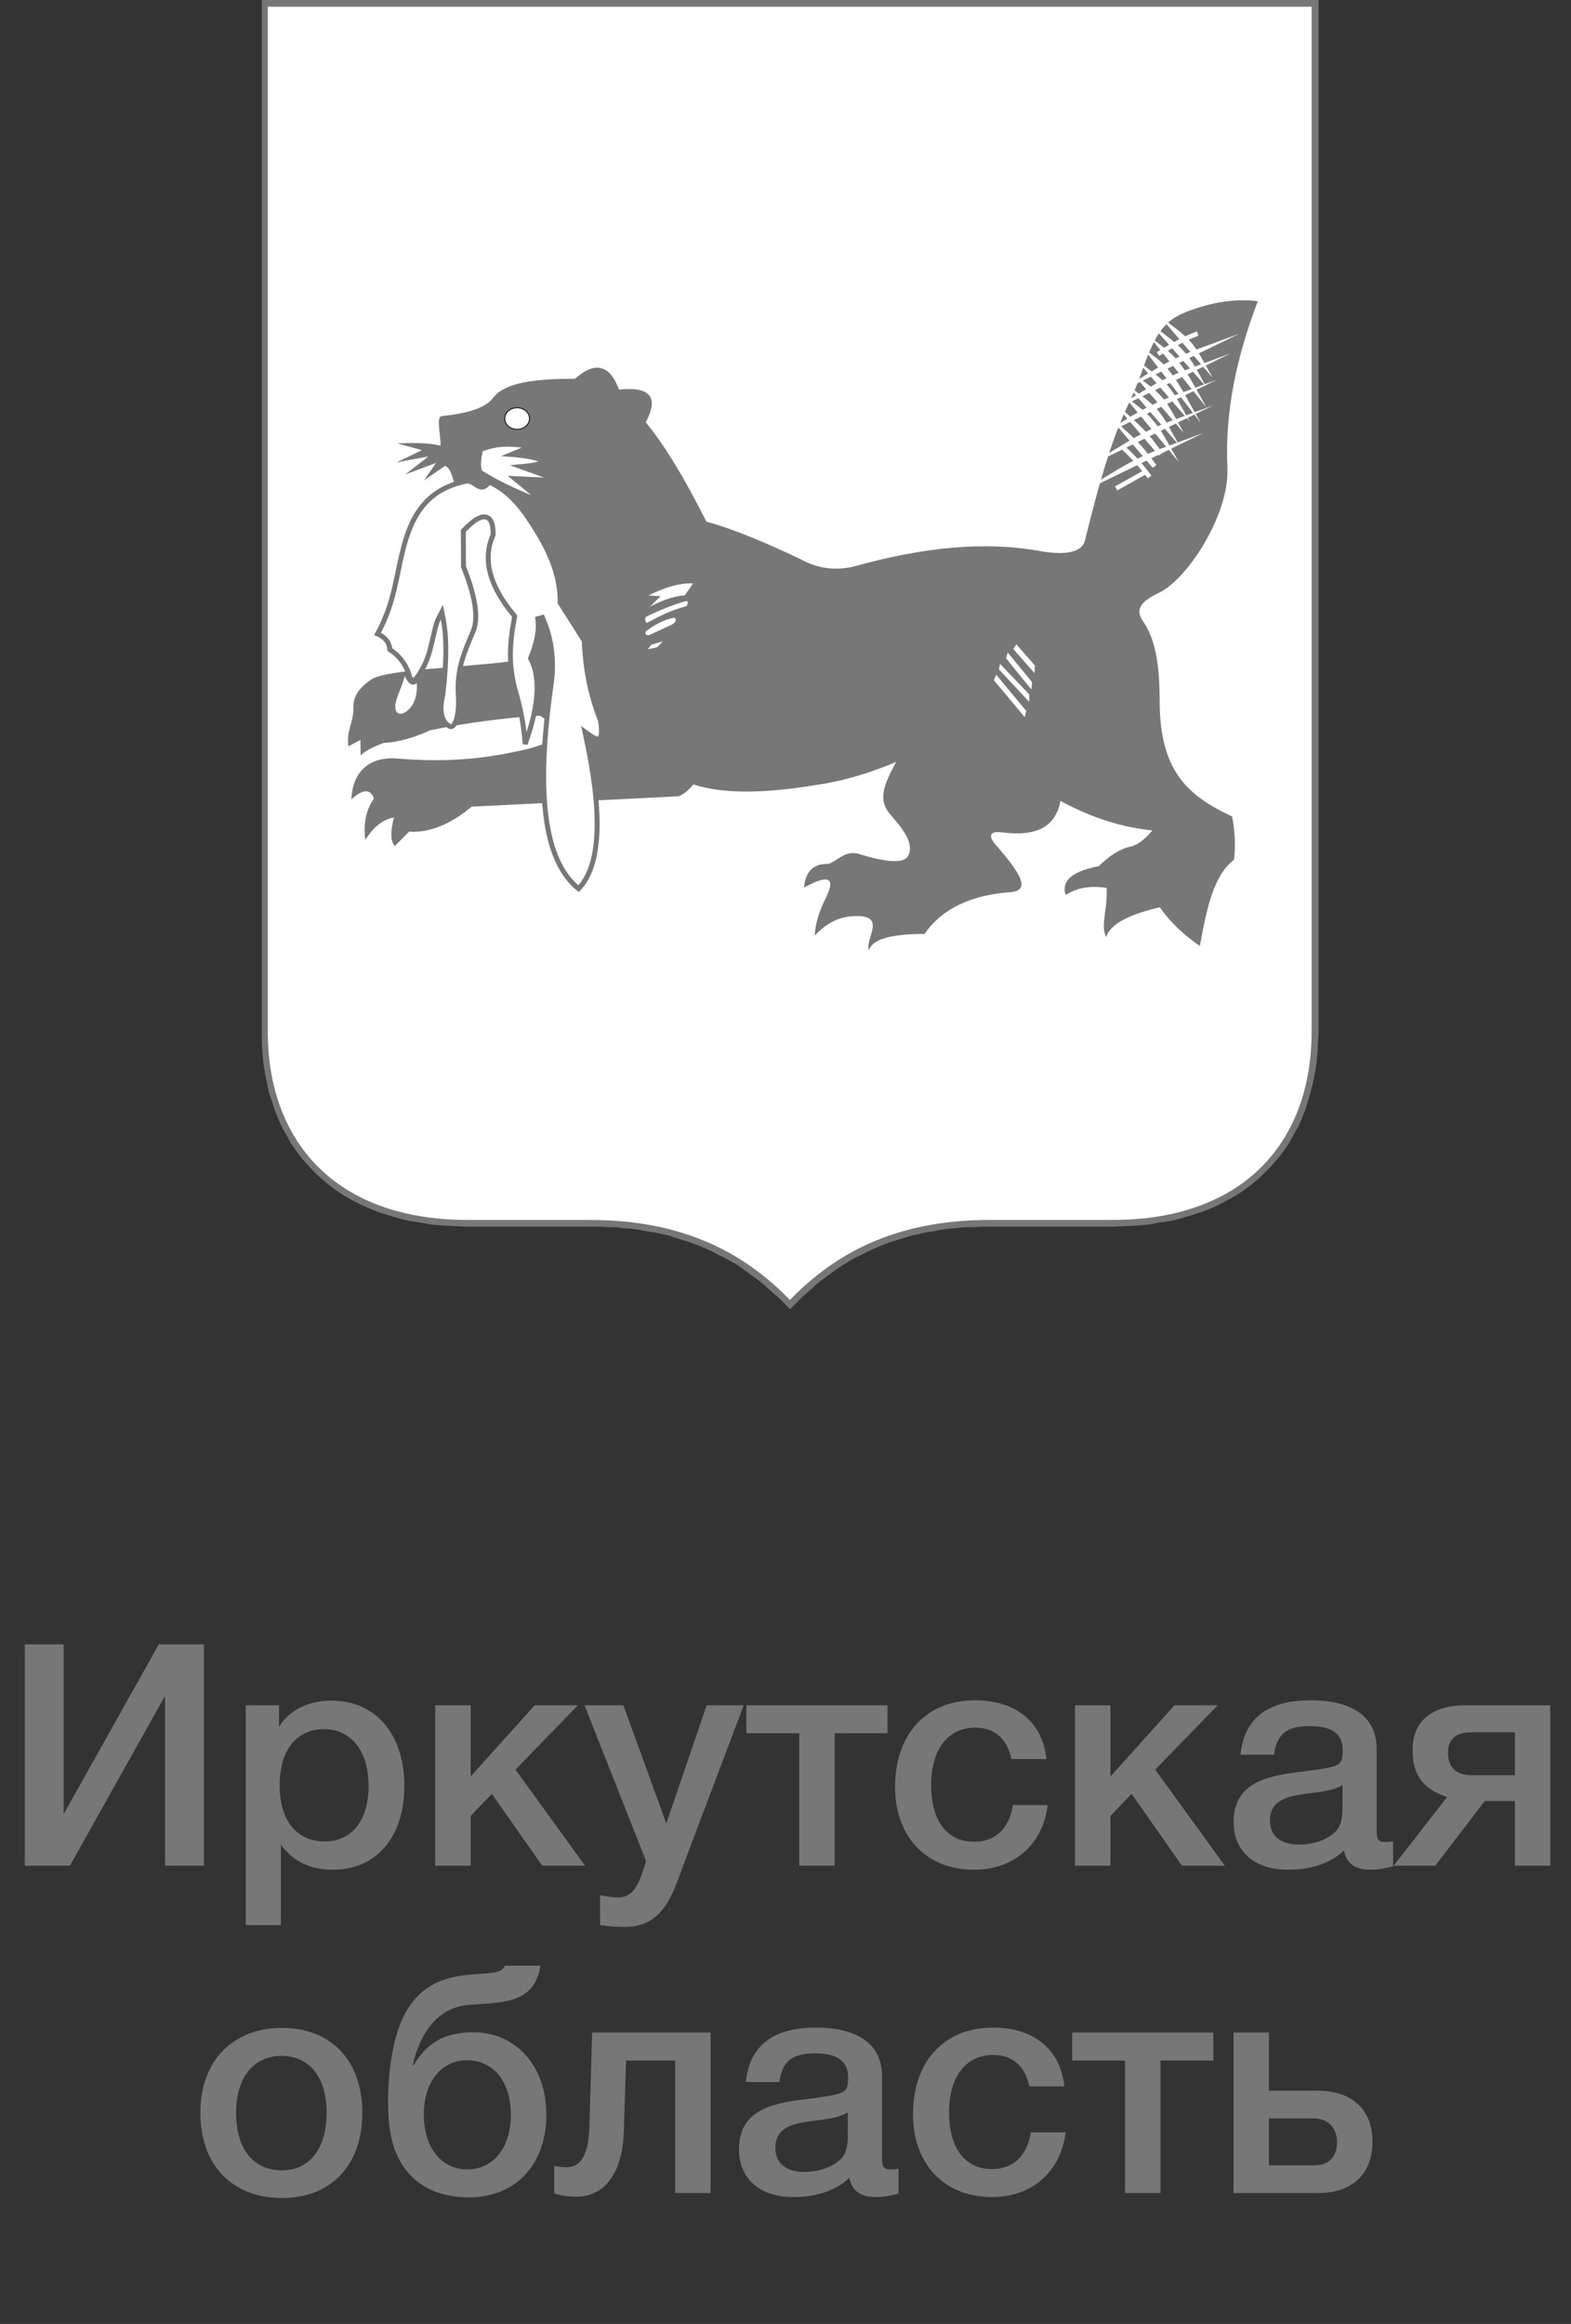
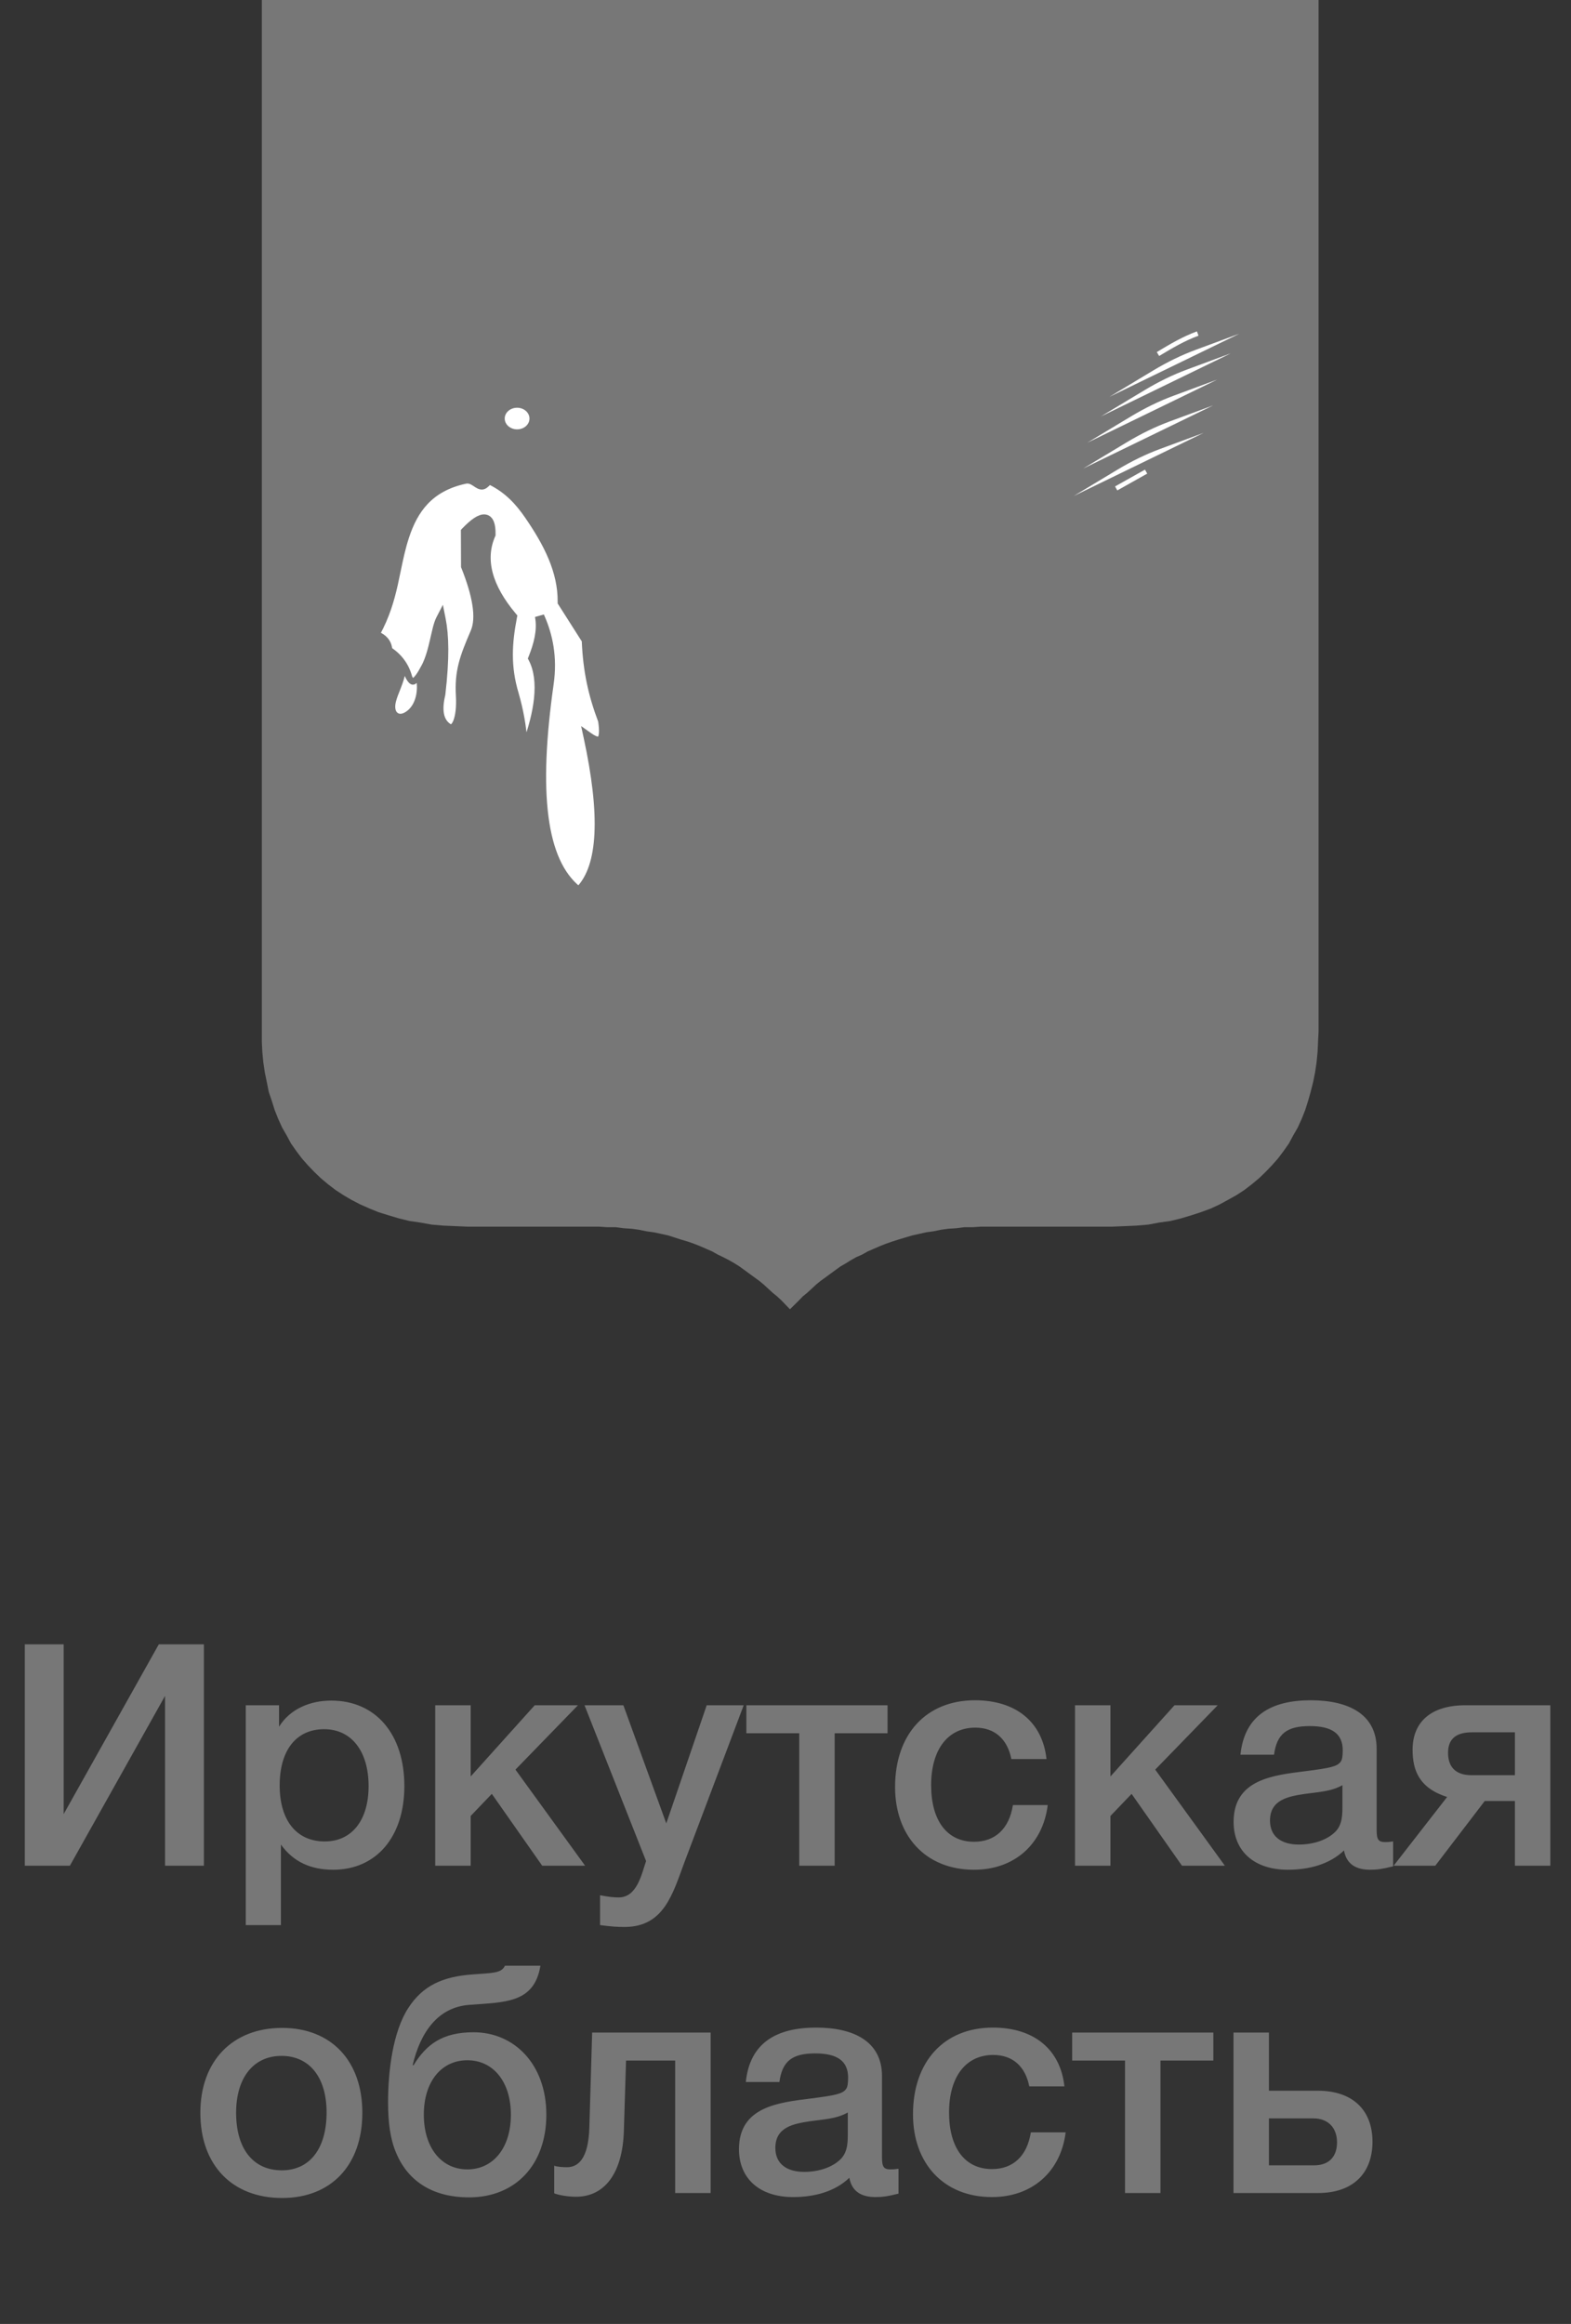
<svg xmlns="http://www.w3.org/2000/svg" width="96" height="142" viewBox="0 0 96 142" fill="none">
  <rect x="0" y="0" width="96" height="142" fill="#333333" stroke="none" />
  <path fill-rule="evenodd" clip-rule="evenodd" d="M16 0H80.574V63.03L80.543 63.659L80.514 64.29L80.451 64.921L80.362 65.521L80.242 66.121L80.09 66.719L79.938 67.256L79.758 67.825L79.546 68.36L79.302 68.897L79.03 69.369L78.758 69.875L78.425 70.348L78.093 70.788L77.731 71.198L77.336 71.61L76.943 71.988L76.49 72.367L76.037 72.714L75.553 73.029L75.04 73.314L74.524 73.596L73.98 73.849L73.375 74.07L72.801 74.258L72.165 74.448L71.529 74.605L70.835 74.701L70.17 74.827L69.443 74.889L68.717 74.921L67.961 74.952H60.46H59.947L59.431 74.986H58.918L58.434 75.049L57.949 75.08L57.496 75.142L57.043 75.236L56.588 75.299L56.166 75.395L55.742 75.489L55.318 75.615L54.897 75.742L54.501 75.868L54.14 75.995L53.747 76.152L53.383 76.309L53.02 76.468L52.687 76.656L52.325 76.815L51.991 77.003L51.689 77.193L51.357 77.383L51.053 77.603L50.752 77.824L50.449 78.046L50.147 78.265L49.875 78.487L49.603 78.74L49.331 78.99L49.058 79.212L48.815 79.465L48.273 80L47.757 79.465L47.485 79.212L47.213 78.99L46.94 78.74L46.668 78.487L46.396 78.265L46.095 78.046L45.791 77.824L45.49 77.603L45.186 77.383L44.885 77.193L44.553 77.003L44.189 76.815L43.856 76.656L43.524 76.468L43.16 76.309L42.798 76.152L42.403 75.995L42.042 75.868L41.618 75.742L41.225 75.615L40.832 75.489L40.408 75.395L39.955 75.299L39.5 75.236L39.047 75.142L38.594 75.08L38.109 75.049L37.625 74.986H37.112L36.596 74.952H36.052H28.582L27.826 74.921L27.101 74.889L26.375 74.827L25.679 74.701L25.014 74.605L24.378 74.448L23.742 74.258L23.137 74.07L22.592 73.849L22.019 73.596L21.474 73.314L20.99 73.029L20.506 72.714L20.053 72.367L19.6 71.988L19.207 71.61L18.812 71.198L18.451 70.788L18.118 70.348L17.785 69.875L17.513 69.369L17.241 68.897L16.997 68.36L16.785 67.825L16.605 67.256L16.424 66.719L16.304 66.121L16.181 65.521L16.092 64.921L16.031 64.29L16 63.659V63.03V0Z" fill="#777777" />
-   <path fill-rule="evenodd" clip-rule="evenodd" d="M16.364 0.41H48.273H80.15V63.028C80.15 69.779 76.006 74.543 67.961 74.543H60.46C54.682 74.543 50.993 76.624 48.27 79.431C45.548 76.624 41.827 74.543 36.081 74.543H28.582C20.537 74.543 16.364 69.779 16.364 63.028V0.41Z" fill="white" />
-   <path fill-rule="evenodd" clip-rule="evenodd" d="M24.274 27.09C25.178 27.054 26.072 27.044 26.922 27.225C26.937 26.627 26.648 25.502 26.966 25.43C28.58 25.259 29.664 24.933 30.134 24.309C30.872 23.331 32.818 23.148 35.136 23.143C36.411 22.006 37.3 22.351 37.823 23.806C39.741 23.606 40.285 24.271 39.459 25.801C40.608 27.203 41.75 29.068 43.17 31.875C44.95 32.362 46.933 33.227 48.878 34.147C50.046 34.803 51.215 34.885 52.381 34.562C56.333 33.468 60.087 33.049 63.523 33.666C65.344 33.993 66.147 33.649 66.298 33.025C68.195 25.288 68.843 25.384 69.766 22.731C70.582 20.387 71.141 19.589 72.462 19.071C74.129 18.416 75.536 18.25 76.862 18.401C75.563 21.811 74.842 25.167 75.004 28.586C75.136 31.427 72.563 35.393 70.828 36.217C69.587 36.807 69.387 37.304 69.859 37.981C70.611 39.063 70.859 40.612 70.864 42.843C70.871 47.226 72.676 48.648 75.29 49.891C75.45 50.696 75.517 51.669 75.409 52.527C74.134 53.515 73.734 55.565 73.322 57.799C72.457 57.214 71.578 56.452 70.874 55.435C69.122 55.855 67.843 56.411 67.599 57.264C67.224 56.503 67.696 55.621 67.624 54.252C66.787 54.134 65.954 54.156 65.118 54.686C64.86 53.871 65.409 53.257 67.142 52.929C67.754 52.325 68.387 51.884 69.076 51.732C69.549 51.628 69.985 51.257 70.414 50.742C68.667 50.556 66.821 50.04 64.804 48.937C64.496 50.549 63.308 51.134 61.219 50.86C60.484 50.763 60.359 51.077 60.855 51.631C62.474 53.476 62.956 54.426 61.727 54.515C59.364 54.686 57.554 55.522 56.501 57.062C54.718 57.078 53.369 57.286 53.092 58.057C52.856 57.389 54.123 56.023 52.461 55.975C51.531 55.949 50.658 56.233 49.786 57.172C49.817 56.397 50.087 55.633 50.473 54.847C51.133 53.5 50.482 53.484 49.133 54.235C49.222 53.24 49.714 52.758 50.61 52.79C51.217 52.58 51.622 51.966 52.429 52.161C54.114 52.688 55.227 52.79 55.489 52.305C55.947 51.457 54.947 50.414 54.386 49.746C53.636 48.85 53.991 47.99 54.762 46.554C53.521 47.084 51.991 47.6 50.482 47.865C47.244 48.431 44.43 48.604 42.377 47.932C42.023 48.334 41.721 48.575 41.476 48.655L28.816 49.291C27.727 50.219 26.361 50.917 25.002 50.816L24.125 51.698C23.862 51.411 23.85 50.828 24.072 49.949C23.462 50.05 22.877 50.46 22.323 51.317C22.185 50.245 22.4 49.431 22.853 48.792C22.636 48.188 22.176 48.202 21.472 48.84C21.566 46.85 22.884 46.224 24.315 46.349C27.332 46.612 29.513 46.313 31.016 46.029C35.095 45.253 34.25 44.503 32.994 43.732C31.045 43.836 28.455 44.166 26.26 44.629C25.27 45.099 24.291 45.356 23.448 45.395C22.797 45.633 22.301 45.891 22.038 46.156L22.024 45.214L21.653 45.409L21.282 45.605C21.171 44.559 21.593 44.214 21.597 43.279C21.561 42.532 21.968 42.019 22.677 41.523C23.556 40.906 28.334 40.79 31.221 40.405L33.349 36.998L31.185 31.976L28.028 30.444C27.751 29.784 27.677 28.639 27.197 28.466L25.91 29.352L26.645 28.285L24.766 28.989L26.178 27.892L24.229 28.256L25.78 27.507L24.274 27.09ZM29.5 27.572C30.498 27.206 31.125 27.283 31.888 27.345L30.616 27.875C31.575 27.926 32.361 28.022 32.895 28.189C32.534 28.34 31.739 28.348 31.161 28.43L33.245 29.179L31.018 29.073L32.459 30.254C31.44 29.837 30.431 29.367 29.45 28.755C29.337 28.415 29.414 27.948 29.5 27.572ZM31.578 24.905C31.749 24.929 31.852 25.198 31.811 25.509C31.77 25.82 31.597 26.054 31.426 26.03C31.255 26.006 31.151 25.736 31.192 25.425C31.233 25.117 31.406 24.883 31.578 24.905ZM39.635 36.379C40.678 35.873 41.565 35.6 42.348 35.651L41.847 36.379C41.153 36.422 40.435 36.697 39.705 37.077L40.37 36.436L39.635 36.379ZM39.454 37.706C40.237 37.306 41.059 36.978 41.917 36.728C42.073 36.742 42.052 36.853 41.958 37.036C41.035 37.273 40.297 37.648 39.524 38.07C39.43 37.962 39.394 37.882 39.454 37.706ZM39.483 38.571C40.061 38.113 40.642 37.856 41.223 37.733C41.353 37.877 41.297 38.022 41.056 38.166L39.666 38.81C39.435 38.841 39.389 38.665 39.483 38.571ZM39.789 39.395L40.512 39.186L40.151 39.55L39.594 39.675L39.789 39.395ZM62.106 39.366L63.236 40.66L63.219 41.135L61.925 39.663L62.106 39.366ZM61.583 39.872L63.072 41.689L63.024 42.13L61.47 40.215L61.583 39.872ZM61.108 40.561L62.891 42.426V42.884L61.043 40.904L61.108 40.561ZM60.879 41.231L62.713 43.441L62.614 43.817L60.732 41.559L60.879 41.231Z" fill="#777777" />
  <path d="M36.474 50.952C36.398 52.469 36.034 53.596 35.357 54.303C34.287 53.445 33.637 51.977 33.367 49.917C33.089 47.795 33.217 45.068 33.682 41.795C33.921 40.127 33.608 38.786 33.149 37.726L32.862 37.807C32.968 38.537 32.781 39.329 32.445 40.166L32.42 40.229L32.451 40.29C32.777 40.922 32.884 41.73 32.778 42.713C32.69 43.522 32.458 44.441 32.091 45.464C32.015 44.367 31.824 43.354 31.55 42.404L31.55 42.404L31.55 42.402C31.039 40.709 31.139 39.283 31.44 37.72L31.454 37.65L31.408 37.595C29.929 35.842 29.473 34.188 30.12 32.716L30.132 32.688L30.132 32.658C30.137 32.357 30.109 32.109 30.038 31.928C29.964 31.74 29.832 31.604 29.633 31.583C29.453 31.564 29.257 31.646 29.056 31.779C28.851 31.915 28.618 32.121 28.356 32.393L28.314 32.437L28.314 32.497L28.322 34.594L28.322 34.622L28.332 34.648C28.671 35.5 28.908 36.274 29.013 36.945C29.118 37.617 29.088 38.17 28.907 38.589C28.238 40.141 27.92 41.009 28.009 42.527C28.048 43.194 27.977 43.753 27.841 44.09C27.771 44.261 27.695 44.35 27.631 44.385C27.582 44.411 27.518 44.418 27.415 44.346L27.415 44.346C26.97 44.036 26.828 43.419 27.061 42.452L27.063 42.443L27.064 42.434C27.325 40.188 27.278 38.809 27.084 37.826L27 37.405L26.803 37.787C26.719 37.95 26.653 38.16 26.594 38.389C26.551 38.554 26.51 38.736 26.467 38.925C26.451 38.998 26.434 39.073 26.417 39.147C26.292 39.688 26.143 40.261 25.889 40.742L25.888 40.742C25.761 40.983 25.647 41.172 25.544 41.312C25.439 41.456 25.354 41.536 25.29 41.572C25.235 41.603 25.21 41.596 25.188 41.583C25.152 41.561 25.099 41.503 25.04 41.374C24.852 40.667 24.446 40.103 23.822 39.689C23.802 39.457 23.721 39.253 23.576 39.083C23.449 38.935 23.279 38.82 23.072 38.734C23.656 37.664 23.941 36.681 24.156 35.73C24.221 35.442 24.279 35.159 24.337 34.877C24.481 34.181 24.621 33.498 24.855 32.79C25.116 32 25.474 31.272 26.032 30.683C26.59 30.096 27.355 29.64 28.447 29.408C28.658 29.363 28.823 29.447 28.992 29.557C29.008 29.568 29.026 29.579 29.044 29.591C29.109 29.635 29.181 29.683 29.248 29.715C29.339 29.758 29.457 29.79 29.582 29.732C29.649 29.702 29.704 29.655 29.744 29.616C29.762 29.599 29.777 29.585 29.791 29.572C29.813 29.55 29.831 29.532 29.853 29.514C29.885 29.487 29.905 29.478 29.919 29.475C29.927 29.473 29.945 29.471 29.979 29.488L29.98 29.489C31.023 30.013 31.671 30.759 32.208 31.536C33.37 33.224 34.248 34.922 34.227 36.784L34.227 36.829L34.251 36.866L35.699 39.143C35.779 41.028 36.099 42.465 36.699 44.055C36.745 44.354 36.761 44.592 36.75 44.773C36.738 44.961 36.699 45.064 36.657 45.113C36.627 45.149 36.584 45.172 36.49 45.154C36.387 45.134 36.243 45.066 36.054 44.933L35.74 44.711L35.821 45.087C36.317 47.394 36.553 49.372 36.474 50.952Z" fill="white" stroke="#777777" stroke-width="0.3" />
  <path fill-rule="evenodd" clip-rule="evenodd" d="M24.735 41.303C24.93 41.766 25.19 41.98 25.467 41.73C25.523 42.359 25.368 43.123 24.797 43.496C24.308 43.814 24.026 43.458 24.207 42.824C24.339 42.347 24.561 41.978 24.735 41.303Z" fill="white" />
  <path fill-rule="evenodd" clip-rule="evenodd" d="M73.238 20.511C72.392 20.824 71.694 21.234 70.833 21.752L70.689 21.513C71.548 20.995 72.267 20.572 73.141 20.248L73.238 20.511ZM75.736 20.389L67.795 24.248L70.465 22.64C71.332 22.118 72.197 21.697 73.066 21.376L75.736 20.389ZM75.208 21.591L67.267 25.45L69.937 23.843C70.804 23.32 71.669 22.9 72.539 22.578L75.208 21.591ZM74.381 23.194L66.441 27.053L69.11 25.445C69.977 24.923 70.843 24.502 71.712 24.181L74.381 23.194ZM74.133 24.77L66.193 28.628L68.862 27.021C69.729 26.499 70.595 26.078 71.464 25.756L74.133 24.77ZM73.557 26.447L65.617 30.305L68.286 28.698C69.153 28.176 70.019 27.755 70.888 27.433L73.557 26.447ZM70.104 28.939L68.275 29.966L68.138 29.722L69.967 28.696L70.104 28.939Z" fill="white" />
-   <path fill-rule="evenodd" clip-rule="evenodd" d="M70.834 19.293L71.91 20.117C72.654 20.686 72.997 21.108 73.424 21.87L74.104 23.081L70.834 19.293ZM70.261 19.739L71.409 20.618C72.15 21.184 72.643 21.731 73.073 22.496L73.712 23.635L70.261 19.739ZM70.237 20.561L71.159 21.266C71.909 21.84 72.474 22.669 72.897 23.422L73.718 24.885L70.237 20.561ZM69.842 21.248L70.684 21.892C71.437 22.468 72.004 23.401 72.422 24.147L73.37 25.837L69.842 21.248ZM69.438 21.98L70.508 22.796C71.255 23.365 71.594 23.787 72.022 24.549L72.702 25.76L69.438 21.98ZM69.086 22.681L70.156 23.497C70.903 24.066 71.243 24.488 71.67 25.25L72.35 26.462L69.086 22.681ZM68.812 23.457L69.881 24.273C70.628 24.842 70.968 25.264 71.396 26.026L72.075 27.237L68.812 23.457ZM68.599 24.094L69.583 24.846C70.331 25.418 70.845 26.12 71.27 26.877L72.023 28.217L68.599 24.094ZM67.766 24.258L69.516 25.881C70.16 26.479 70.509 26.951 71.034 27.662L70.815 27.836L67.766 24.258ZM67.393 25.01L69.142 26.633C69.787 27.231 70.135 27.703 70.661 28.414L70.442 28.588L67.393 25.01ZM68.692 27.209C69.331 27.802 69.829 28.346 70.36 29.064L70.135 29.231C69.615 28.528 69.13 27.997 68.502 27.414L68.692 27.209Z" fill="white" />
  <path fill-rule="evenodd" clip-rule="evenodd" d="M31.599 24.914C32.016 24.914 32.355 25.21 32.355 25.574C32.355 25.941 32.018 26.235 31.599 26.235C31.182 26.235 30.842 25.938 30.842 25.574C30.842 25.21 31.18 24.914 31.599 24.914Z" fill="white" />
-   <path fill-rule="evenodd" clip-rule="evenodd" d="M31.599 24.94C31.191 24.94 30.869 25.228 30.869 25.574C30.869 25.921 31.193 26.209 31.599 26.209C32.007 26.209 32.33 25.923 32.33 25.574C32.33 25.228 32.005 24.94 31.599 24.94ZM30.816 25.574C30.816 25.193 31.169 24.888 31.599 24.888C32.027 24.888 32.382 25.193 32.382 25.574C32.382 25.958 32.029 26.261 31.599 26.261C31.171 26.261 30.816 25.956 30.816 25.574Z" fill="black" />
  <path d="M1.516 114H4.271L10.085 103.626V114H12.46V100.472H9.705L3.891 110.846V100.472H1.516V114ZM17.052 104.196H15.019V117.629H17.166V112.708C17.945 113.791 19.028 114.247 20.358 114.247C22.999 114.247 24.709 112.233 24.709 109.136C24.709 105.963 22.961 103.911 20.244 103.911C18.971 103.911 17.736 104.405 17.052 105.507V104.196ZM19.807 105.659C21.479 105.659 22.524 107.008 22.524 109.136C22.524 111.226 21.498 112.518 19.845 112.518C18.116 112.518 17.09 111.226 17.09 109.098C17.09 106.951 18.097 105.659 19.807 105.659ZM35.754 114L31.498 108.129L35.317 104.196H32.676L28.762 108.547V104.196H26.596V114H28.762V110.96L30.054 109.611L33.132 114H35.754ZM45.446 104.196H43.185L40.715 111.416L38.093 104.196H35.718L39.48 113.715C39.195 114.57 38.91 115.938 37.808 115.938C37.542 115.938 37.257 115.919 36.668 115.805V117.629C37.409 117.724 37.713 117.743 38.169 117.743C40.582 117.743 41.114 115.691 41.817 113.81L45.446 104.196ZM54.235 105.906V104.196H45.609V105.906H48.839V114H51.005V105.906H54.235ZM64.025 110.295H61.897C61.669 111.739 60.814 112.537 59.522 112.537C57.869 112.537 56.9 111.245 56.9 109.079C56.9 106.894 57.926 105.564 59.598 105.564C60.776 105.564 61.555 106.248 61.802 107.483H63.949C63.702 105.222 62.087 103.892 59.579 103.892C56.596 103.892 54.696 105.963 54.696 109.193C54.696 112.157 56.539 114.247 59.522 114.247C61.973 114.247 63.721 112.708 64.025 110.295ZM74.849 114L70.593 108.129L74.412 104.196H71.771L67.857 108.547V104.196H65.691V114H67.857V110.96L69.149 109.611L72.227 114H74.849ZM75.801 107.217H77.853C78.024 105.944 78.632 105.469 80.038 105.469C81.406 105.469 82.052 105.944 82.052 106.951C82.052 107.312 82.014 107.54 81.919 107.654C81.71 107.939 81.273 108.034 79.772 108.224C77.815 108.471 75.383 108.718 75.383 111.321C75.383 113.126 76.656 114.247 78.689 114.247C79.981 114.247 81.235 113.924 82.128 113.069C82.28 113.924 82.888 114.247 83.724 114.247C84.142 114.247 84.446 114.209 85.13 114.038V112.518C84.864 112.556 84.788 112.556 84.636 112.556C84.237 112.556 84.123 112.404 84.123 111.834V106.856C84.123 104.747 82.413 103.892 80.095 103.892C77.701 103.892 76.048 104.804 75.801 107.217ZM82.033 109.079V110.238C82.033 110.827 82.052 111.473 81.596 111.929C81.102 112.423 80.266 112.708 79.373 112.708C78.252 112.708 77.606 112.176 77.606 111.245C77.606 109.953 78.746 109.763 79.753 109.611C80.532 109.497 81.33 109.478 82.033 109.079ZM94.737 114V104.196H89.55C87.46 104.196 86.32 105.203 86.32 106.913C86.32 108.148 86.701 109.25 88.43 109.801L85.162 114H87.707L90.728 110.048H92.572V114H94.737ZM92.572 108.471H89.93C88.981 108.471 88.487 107.996 88.487 107.103C88.487 106.267 88.962 105.849 89.95 105.849H92.572V108.471ZM17.24 123.911C14.2 123.911 12.243 125.944 12.243 129.098C12.243 132.29 14.181 134.304 17.24 134.304C20.242 134.304 22.142 132.29 22.142 129.098C22.142 125.925 20.242 123.911 17.24 123.911ZM17.202 125.621C18.912 125.621 19.957 126.932 19.957 129.079C19.957 131.283 18.931 132.613 17.221 132.613C15.473 132.613 14.428 131.302 14.428 129.098C14.428 126.951 15.492 125.621 17.202 125.621ZM33.385 129.212C33.385 126.134 31.428 124.177 28.939 124.177C27.039 124.177 26.051 124.918 25.272 126.191H25.215C25.69 124.177 26.754 122.657 28.654 122.505C30.82 122.334 32.644 122.429 33.024 120.111H30.858C30.63 120.586 30.079 120.548 28.882 120.643C27.02 120.776 25.823 121.346 24.949 122.695C23.999 124.158 23.714 126.571 23.714 128.452C23.714 129.687 23.847 130.713 24.208 131.549C24.968 133.373 26.564 134.266 28.654 134.266C31.504 134.266 33.385 132.271 33.385 129.212ZM31.219 129.212C31.219 131.245 30.136 132.556 28.559 132.556C26.982 132.556 25.899 131.245 25.899 129.212C25.899 127.179 26.982 125.887 28.559 125.887C30.136 125.887 31.219 127.198 31.219 129.212ZM43.424 134V124.196H36.185L36.014 129.991C35.957 131.967 35.292 132.423 34.646 132.423C34.437 132.423 34.019 132.404 33.867 132.328V134.019C34.152 134.133 34.722 134.228 35.197 134.228C36.964 134.228 38.047 132.765 38.123 130.2L38.256 125.906H41.258V134H43.424ZM45.575 127.217H47.627C47.798 125.944 48.406 125.469 49.812 125.469C51.18 125.469 51.826 125.944 51.826 126.951C51.826 127.312 51.788 127.54 51.693 127.654C51.484 127.939 51.047 128.034 49.546 128.224C47.589 128.471 45.157 128.718 45.157 131.321C45.157 133.126 46.43 134.247 48.463 134.247C49.755 134.247 51.009 133.924 51.902 133.069C52.054 133.924 52.662 134.247 53.498 134.247C53.916 134.247 54.22 134.209 54.904 134.038V132.518C54.638 132.556 54.562 132.556 54.41 132.556C54.011 132.556 53.897 132.404 53.897 131.834V126.856C53.897 124.747 52.187 123.892 49.869 123.892C47.475 123.892 45.822 124.804 45.575 127.217ZM51.807 129.079V130.238C51.807 130.827 51.826 131.473 51.37 131.929C50.876 132.423 50.04 132.708 49.147 132.708C48.026 132.708 47.38 132.176 47.38 131.245C47.38 129.953 48.52 129.763 49.527 129.611C50.306 129.497 51.104 129.478 51.807 129.079ZM65.12 130.295H62.992C62.764 131.739 61.909 132.537 60.617 132.537C58.964 132.537 57.995 131.245 57.995 129.079C57.995 126.894 59.021 125.564 60.693 125.564C61.871 125.564 62.65 126.248 62.897 127.483H65.044C64.797 125.222 63.182 123.892 60.674 123.892C57.691 123.892 55.791 125.963 55.791 129.193C55.791 132.157 57.634 134.247 60.617 134.247C63.068 134.247 64.816 132.708 65.12 130.295ZM74.144 125.906V124.196H65.518V125.906H68.748V134H70.914V125.906H74.144ZM83.869 130.865C83.869 128.946 82.672 127.749 80.525 127.749H77.542V124.196H75.376V134H80.544C82.672 134 83.869 132.803 83.869 130.865ZM81.703 130.903C81.703 131.701 81.285 132.309 80.297 132.309H77.542V129.44H80.259C81.19 129.44 81.703 130.048 81.703 130.903Z" fill="#777777" />
</svg>